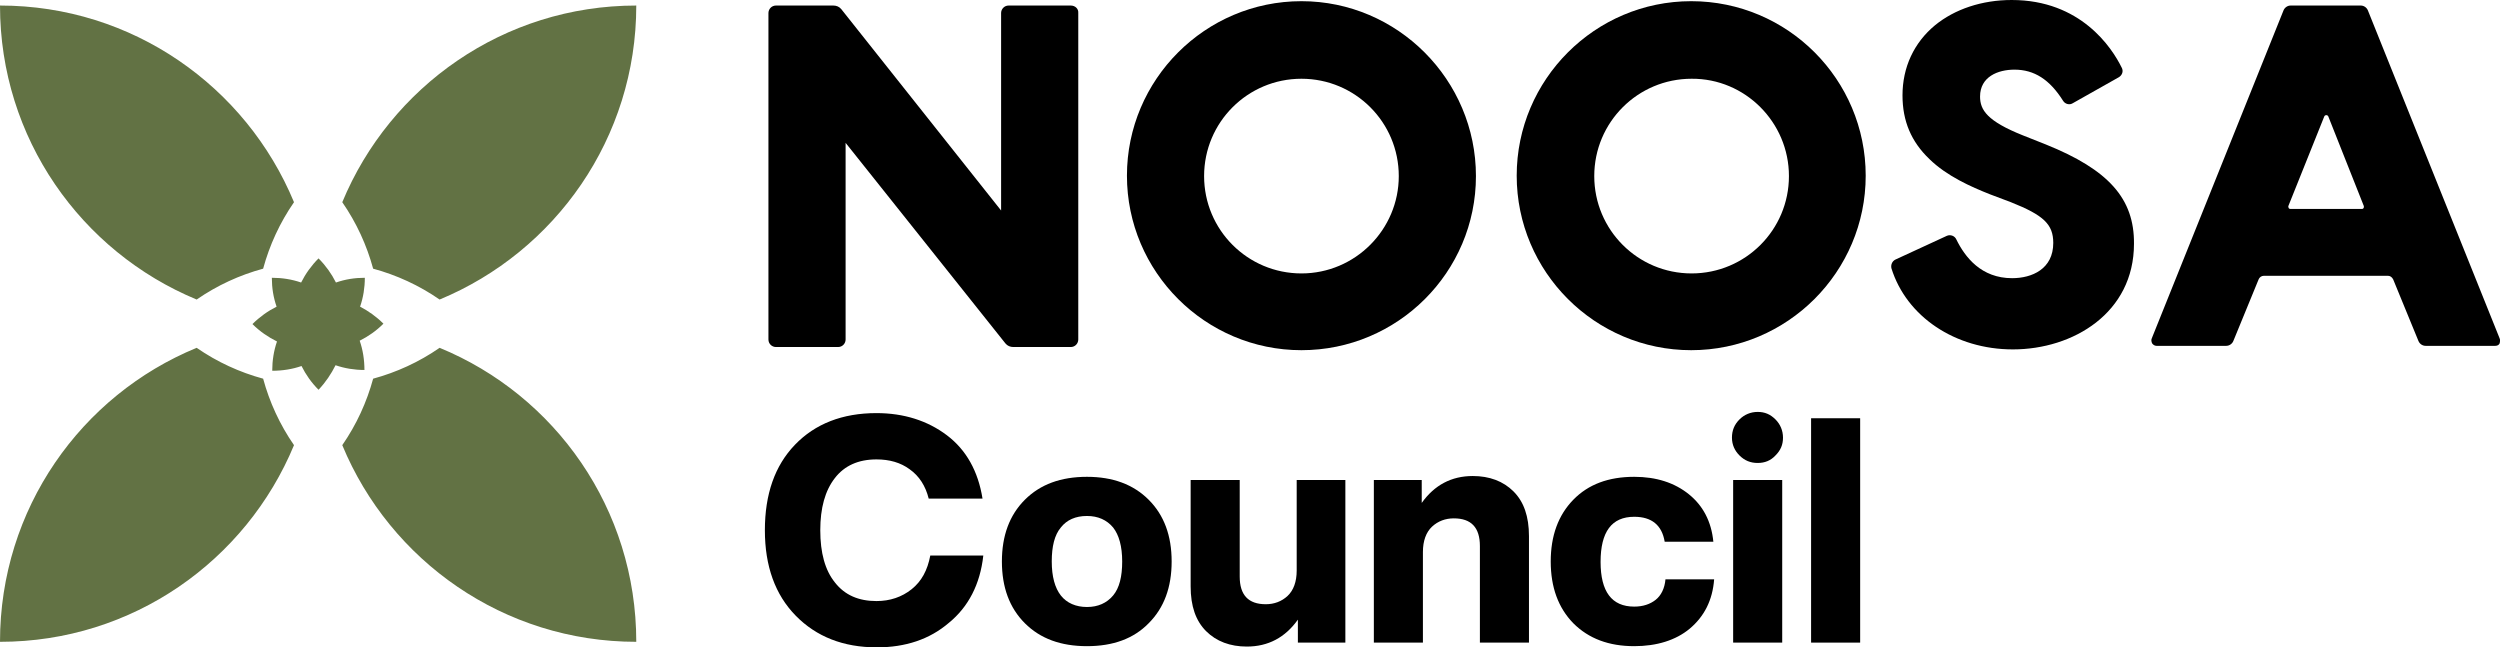
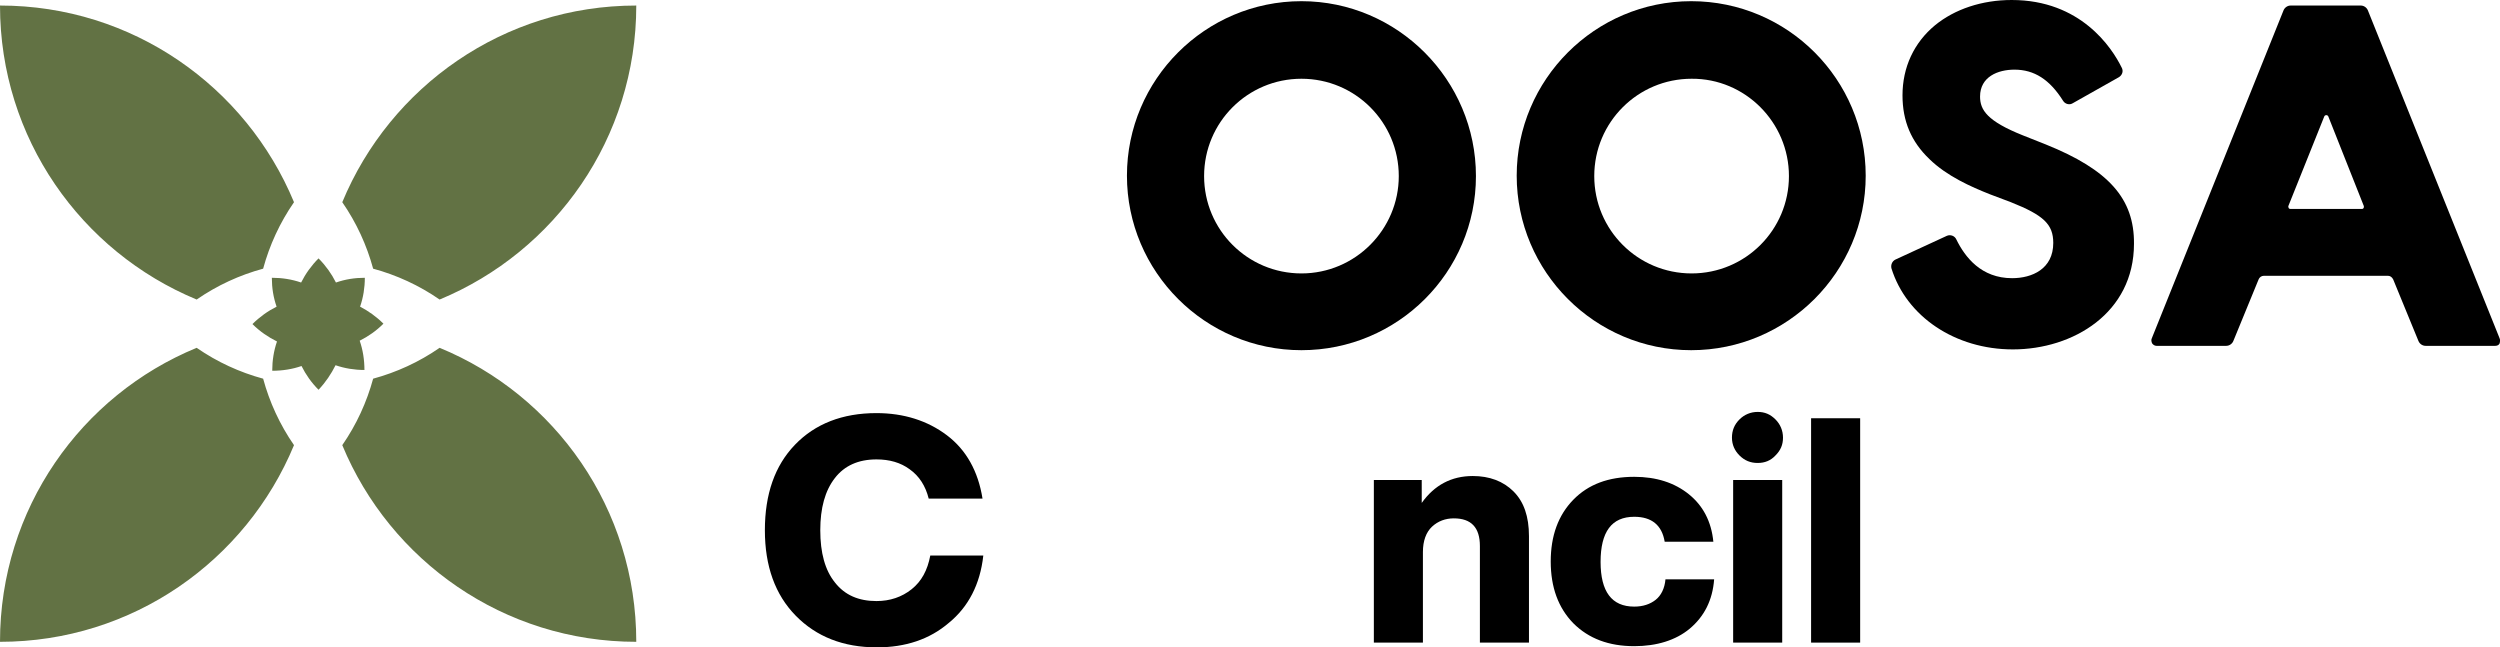
<svg xmlns="http://www.w3.org/2000/svg" id="Layer_1" x="0px" y="0px" width="631.8px" height="163.6px" viewBox="0 0 631.8 163.6" xml:space="preserve">
  <g>
    <path d="M517,36.5l-5.8-2.3c-9-3.6-10.8-6.4-10.8-9.8c0-5,4.5-6.8,8.7-6.8c5,0,8.9,2.5,12.3,7.9c0.5,0.8,1.6,1.1,2.4,0.6l11.7-6.6                c0.8-0.5,1.2-1.5,0.7-2.4C533.7,12,525.8,0,508.4,0c-7.5,0-14.4,2.3-19.4,6.4c-5.3,4.4-8.2,10.6-8.2,17.7c0,6.5,2.2,11.7,6.8,16.1                c4.4,4.3,10.5,7,15.3,8.9l5.3,2c8.3,3.3,10.7,5.6,10.7,10.3c0,6.6-5.4,8.9-10.4,8.9c-7.8,0-11.9-5.3-14.1-9.8                c-0.4-0.9-1.5-1.3-2.4-0.9l-13,6c-0.8,0.4-1.2,1.3-1,2.2c3.8,12.2,16.1,20.5,30.7,20.5c15.2,0,30.6-9.2,30.6-26.7                C539.4,50.2,532.9,42.9,517,36.5z" />
-     <path d="M270.6,1.4h-15.7c-1.1,0-1.9,0.9-1.9,1.9v49.9L212.6,2.3c-0.5-0.6-1.2-0.9-2-0.9h-14.5c-1.1,0-1.9,0.9-1.9,1.9v82.5                c0,1.1,0.9,1.9,1.9,1.9h15.7c1.1,0,1.9-0.9,1.9-1.9l0-49.7l40.4,50.7c0.5,0.6,1.2,0.9,2,0.9h14.5c1.1,0,1.9-0.9,1.9-1.9V3.3                C272.6,2.2,271.7,1.4,270.6,1.4z" />
    <path d="M427.4,0.3c-24.3,0-44.1,19.8-44.1,44.1s19.8,44.1,44.1,44.1s44.1-19.8,44.1-44.1S451.8,0.3,427.4,0.3z M452.1,44.5                c0,13.6-11,24.6-24.6,24.6c-13.6,0-24.6-11-24.6-24.6c0-13.6,11-24.6,24.6-24.6C441,19.8,452.1,30.9,452.1,44.5z" />
    <path d="M328.9,0.3c-24.3,0-44.1,19.8-44.1,44.1s19.8,44.1,44.1,44.1S373,68.8,373,44.5S353.2,0.3,328.9,0.3z M328.9,69.1                c-13.6,0-24.6-11-24.6-24.6c0-13.6,11-24.6,24.6-24.6s24.6,11,24.6,24.6C353.5,58,342.5,69.1,328.9,69.1z" />
    <path d="M631.7,85.5L598.4,2.6c-0.3-0.7-1-1.2-1.8-1.2h-17.7c-0.8,0-1.5,0.5-1.8,1.2l-33.3,82.9c-0.2,0.4-0.1,0.9,0.1,1.3                c0.3,0.4,0.7,0.6,1.1,0.6h17.6c0.8,0,1.5-0.5,1.8-1.2l6.4-15.6c0.2-0.5,0.7-0.9,1.3-0.9h31.4c0.5,0,1,0.3,1.3,0.9l6.4,15.6                c0.3,0.7,1,1.2,1.8,1.2h17.6c0.5,0,0.9-0.2,1.1-0.6C631.8,86.4,631.9,85.9,631.7,85.5z M597.3,52.6c-0.1,0.2-0.3,0.2-0.4,0.2h-18.1                c-0.2,0-0.3-0.1-0.4-0.2c-0.1-0.2-0.1-0.4-0.1-0.5l9.1-22.7c0.1-0.2,0.3-0.3,0.5-0.3c0,0,0,0,0,0c0.2,0,0.4,0.1,0.5,0.3l9,22.7                C597.4,52.3,597.4,52.5,597.3,52.6z" />
  </g>
  <g>
    <path d="M221.6,163.6c-8.5,0-15.3-2.7-20.5-8c-5.2-5.3-7.8-12.5-7.8-21.6c0-9.1,2.5-16.3,7.6-21.6c5.1-5.3,12-8,20.6-8                c6.9,0,12.9,1.9,17.8,5.6c4.9,3.7,7.9,9.1,9,16h-13.6c-0.8-3.2-2.4-5.7-4.8-7.4c-2.3-1.7-5.1-2.5-8.4-2.5c-4.6,0-8.1,1.6-10.5,4.7                c-2.5,3.2-3.7,7.6-3.7,13.2c0,5.7,1.2,10.1,3.7,13.2c2.5,3.2,6,4.7,10.5,4.7c3.4,0,6.4-1,8.9-3c2.5-2,4-4.8,4.7-8.5h13.4                c-0.8,7.3-3.8,13-8.7,17C234.9,161.6,228.8,163.6,221.6,163.6z" />
-     <path d="M274.7,163.3c-6.6,0-11.8-1.9-15.7-5.8c-3.9-3.9-5.8-9.1-5.8-15.6c0-6.5,1.9-11.7,5.8-15.6c3.9-3.9,9.1-5.8,15.7-5.8                c6.5,0,11.7,1.9,15.6,5.8c3.9,3.9,5.8,9.1,5.8,15.6c0,6.5-1.9,11.7-5.8,15.6C286.5,161.4,281.3,163.3,274.7,163.3z M274.7,153.4                c2.8,0,5-1,6.6-2.9c1.6-1.9,2.3-4.8,2.3-8.6s-0.8-6.7-2.3-8.6c-1.6-1.9-3.8-2.9-6.6-2.9c-2.9,0-5.1,1-6.6,2.9                c-1.6,1.9-2.3,4.8-2.3,8.6s0.8,6.7,2.3,8.6C269.6,152.4,271.9,153.4,274.7,153.4z" />
-     <path d="M327.6,121.3h12.4v41.1H328v-5.8c-3.2,4.5-7.5,6.8-12.9,6.8c-4.2,0-7.7-1.3-10.3-3.9c-2.6-2.6-3.9-6.3-3.9-11.3v-26.9h12.4                v24.4c0,4.7,2.2,7,6.6,7c2.1,0,4-0.7,5.5-2.1c1.5-1.4,2.3-3.6,2.3-6.4V121.3z" />
    <path d="M372.2,120.3c4.2,0,7.7,1.3,10.3,3.9c2.6,2.6,3.9,6.3,3.9,11.3v26.9H374v-24.4c0-4.7-2.2-7-6.6-7c-2.1,0-4,0.7-5.5,2.1                c-1.5,1.4-2.3,3.6-2.3,6.4v22.9h-12.4v-41.1h12.1v5.8C362.5,122.6,366.8,120.3,372.2,120.3z" />
    <path d="M413,163.3c-6.4,0-11.5-1.9-15.4-5.8c-3.8-3.9-5.7-9.1-5.7-15.6c0-6.5,1.9-11.7,5.7-15.6c3.8-3.9,8.9-5.8,15.4-5.8                c5.6,0,10.2,1.5,13.8,4.4c3.6,2.9,5.7,6.9,6.2,12h-12.3c-0.7-4.2-3.3-6.3-7.7-6.3c-5.7,0-8.5,3.8-8.5,11.4c0,7.5,2.8,11.3,8.5,11.3                c2.2,0,4-0.6,5.4-1.7c1.4-1.1,2.3-2.9,2.5-5.2h12.3c-0.4,5.3-2.5,9.4-6.2,12.5C423.5,161.8,418.7,163.3,413,163.3z" />
    <path d="M444.2,117c-1.8,0-3.3-0.6-4.6-1.9c-1.2-1.2-1.9-2.7-1.9-4.5c0-1.8,0.6-3.3,1.9-4.6c1.2-1.2,2.8-1.9,4.6-1.9                c1.8,0,3.2,0.6,4.5,1.9c1.2,1.2,1.9,2.8,1.9,4.6c0,1.8-0.6,3.2-1.9,4.5C447.5,116.4,446,117,444.2,117z M438,162.4v-41.1h12.4v41.1                H438z" />
    <path d="M457.7,162.4v-56.7h12.4v56.7H457.7z" />
  </g>
  <path fill="#627244" d="M160.8,162.2c-33.5,0-62.2-20.5-74.3-49.7c3.6-5.2,6.2-10.9,7.8-16.8c5.9-1.6,11.6-4.2,16.8-7.8        C140.3,99.9,160.8,128.6,160.8,162.2z M84.8,92.3c2.3,0.8,4.8,1.2,7.3,1.2c0-2.6-0.4-5.1-1.2-7.4c2.2-1.1,4.2-2.5,6-4.3        c-1.8-1.8-3.8-3.2-5.9-4.3c0.8-2.3,1.2-4.8,1.2-7.3c-2.6,0-5,0.4-7.3,1.2c-1.1-2.2-2.6-4.3-4.4-6.1c-1.8,1.8-3.3,3.9-4.4,6.1        c-2.3-0.8-4.8-1.2-7.4-1.2c0,2.6,0.4,5,1.2,7.3c-2.2,1.1-4.3,2.6-6.1,4.4c1.9,1.9,4,3.3,6.2,4.4c-0.8,2.3-1.2,4.8-1.2,7.4        c2.6,0,5.1-0.4,7.4-1.2c1.1,2.2,2.5,4.2,4.3,6C82.3,96.6,83.7,94.5,84.8,92.3z M94.3,67.9c5.9,1.6,11.6,4.2,16.8,7.8        c29.2-12.1,49.7-40.8,49.7-74.3c-33.5,0-62.2,20.5-74.3,49.7C90.1,56.3,92.7,62,94.3,67.9z M66.5,67.9c1.6-5.9,4.2-11.6,7.8-16.8        C62.2,21.9,33.5,1.4,0,1.4c0,33.5,20.5,62.2,49.7,74.3C54.9,72.1,60.6,69.5,66.5,67.9z M66.5,95.7c-5.9-1.6-11.6-4.2-16.8-7.8        C20.5,99.9,0,128.6,0,162.2c33.5,0,62.2-20.5,74.3-49.7C70.7,107.3,68.1,101.6,66.5,95.7z" />
</svg>